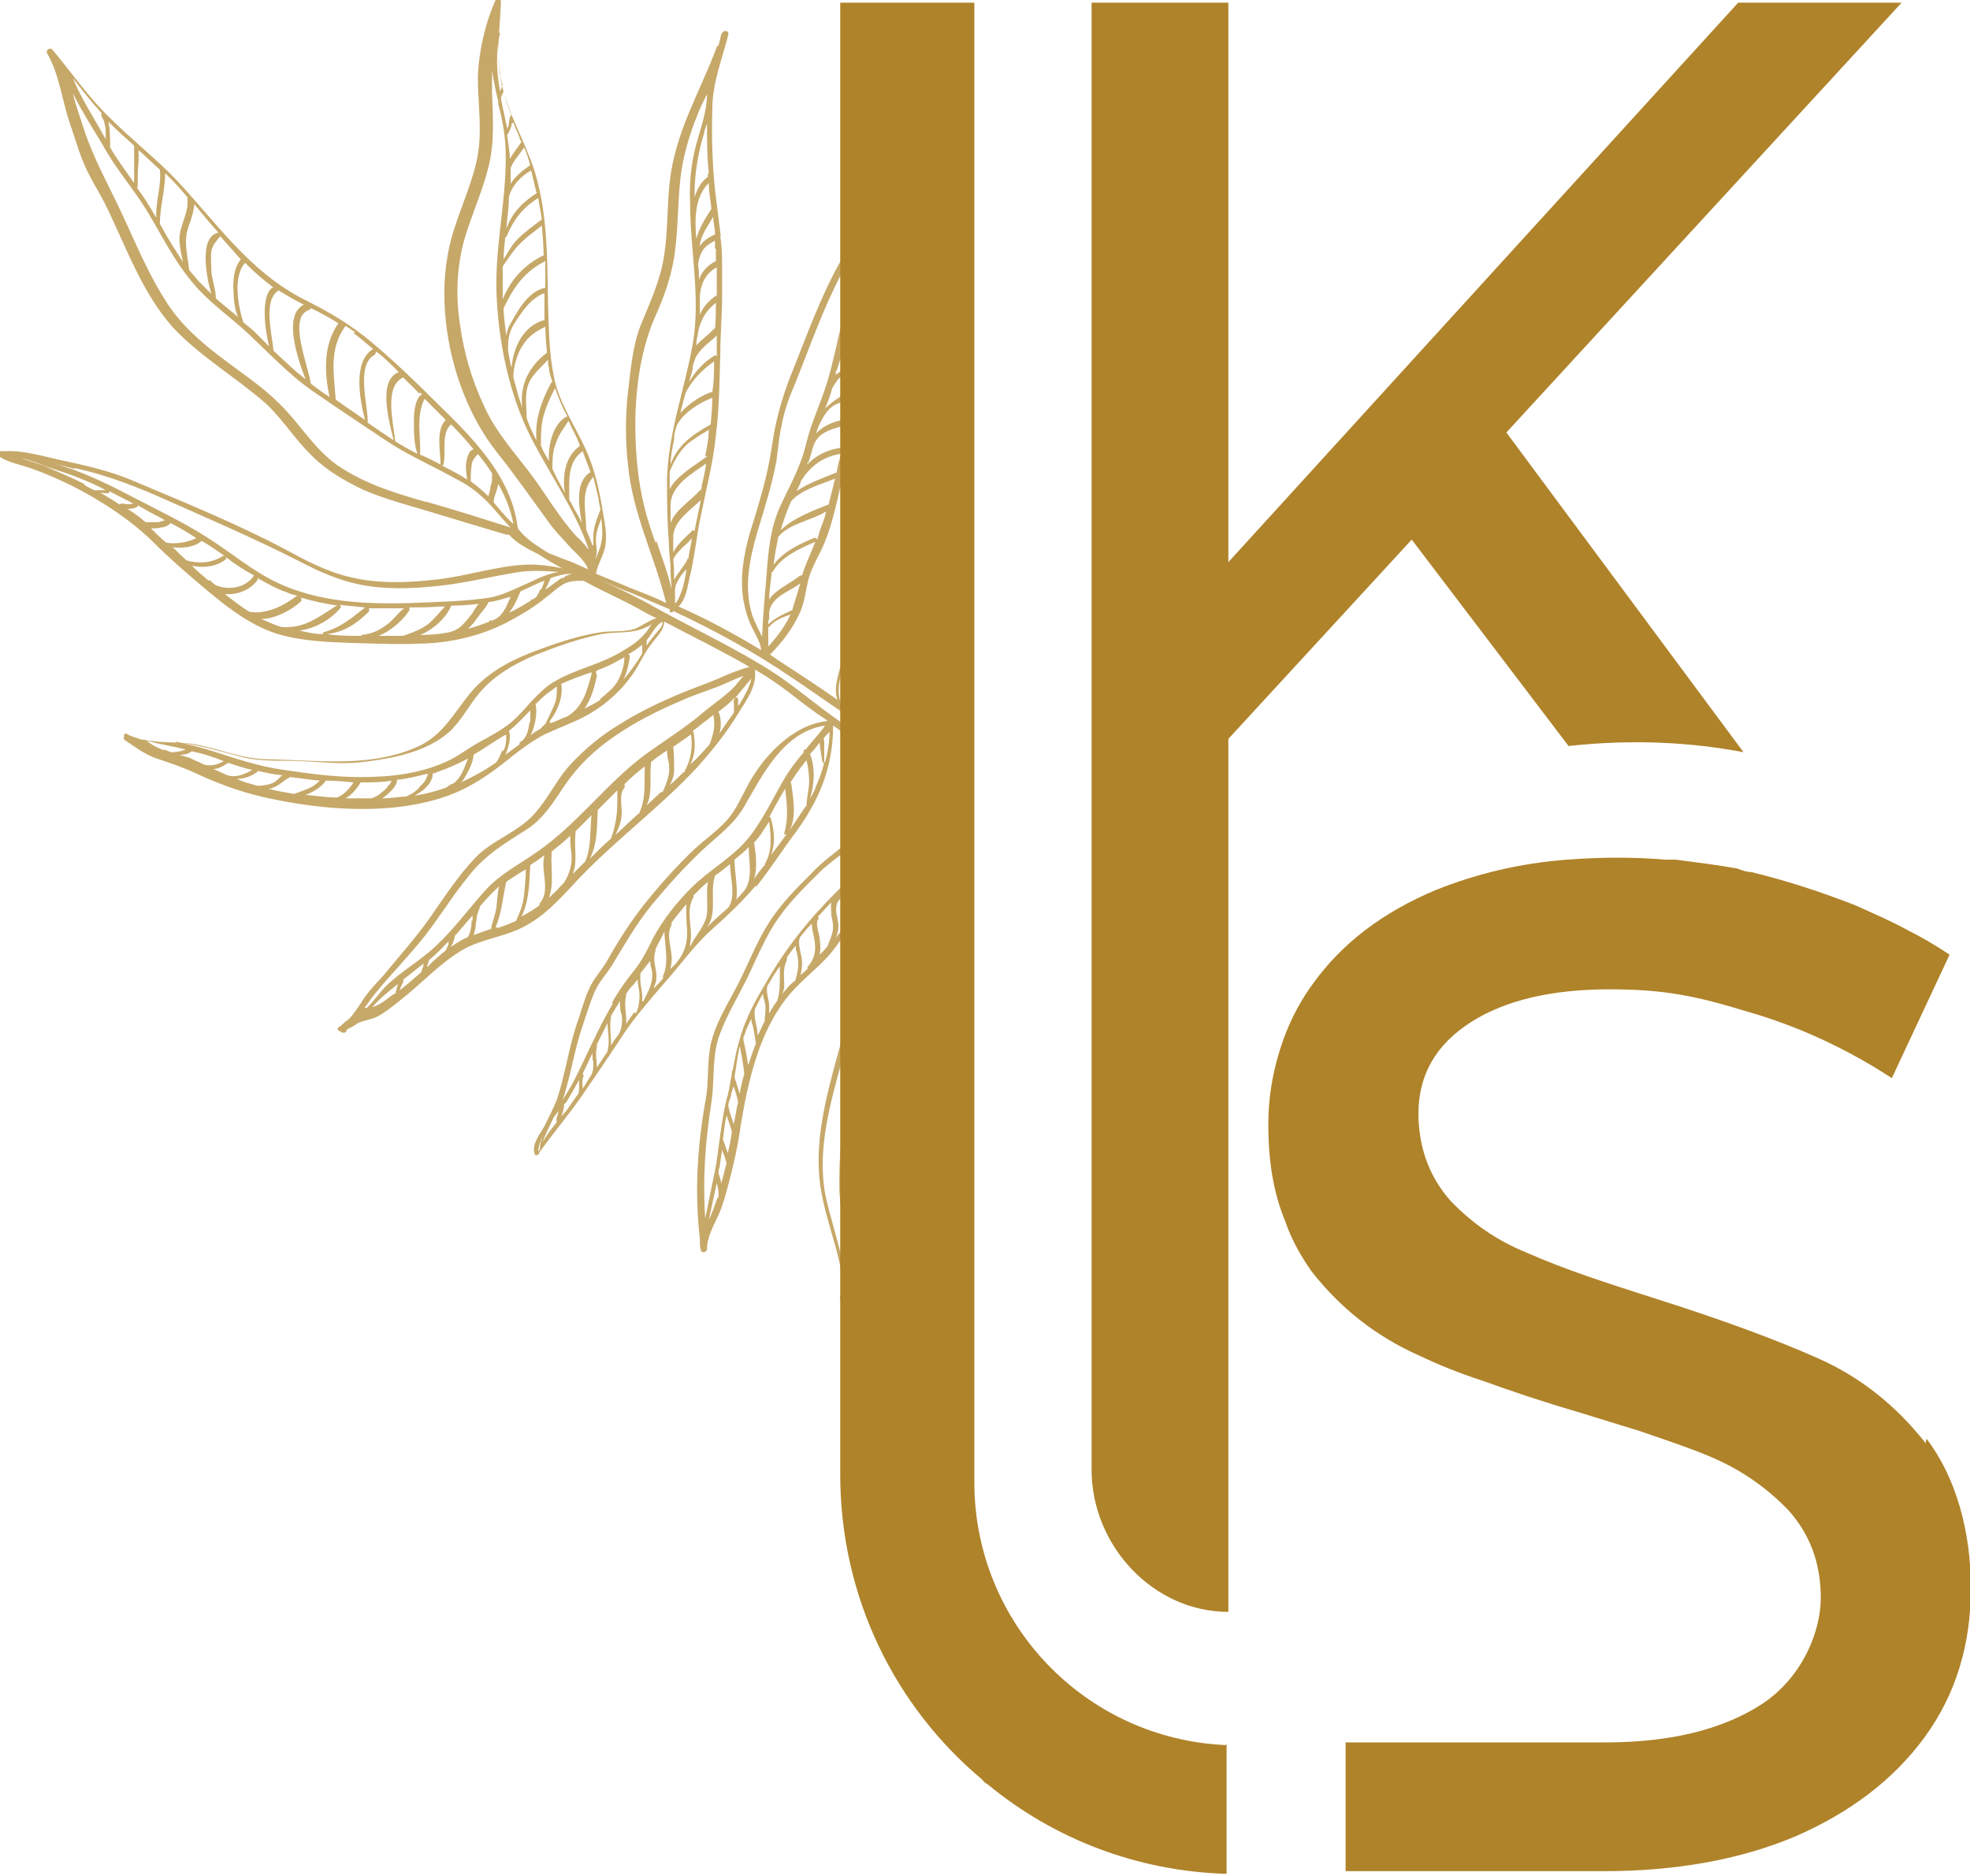
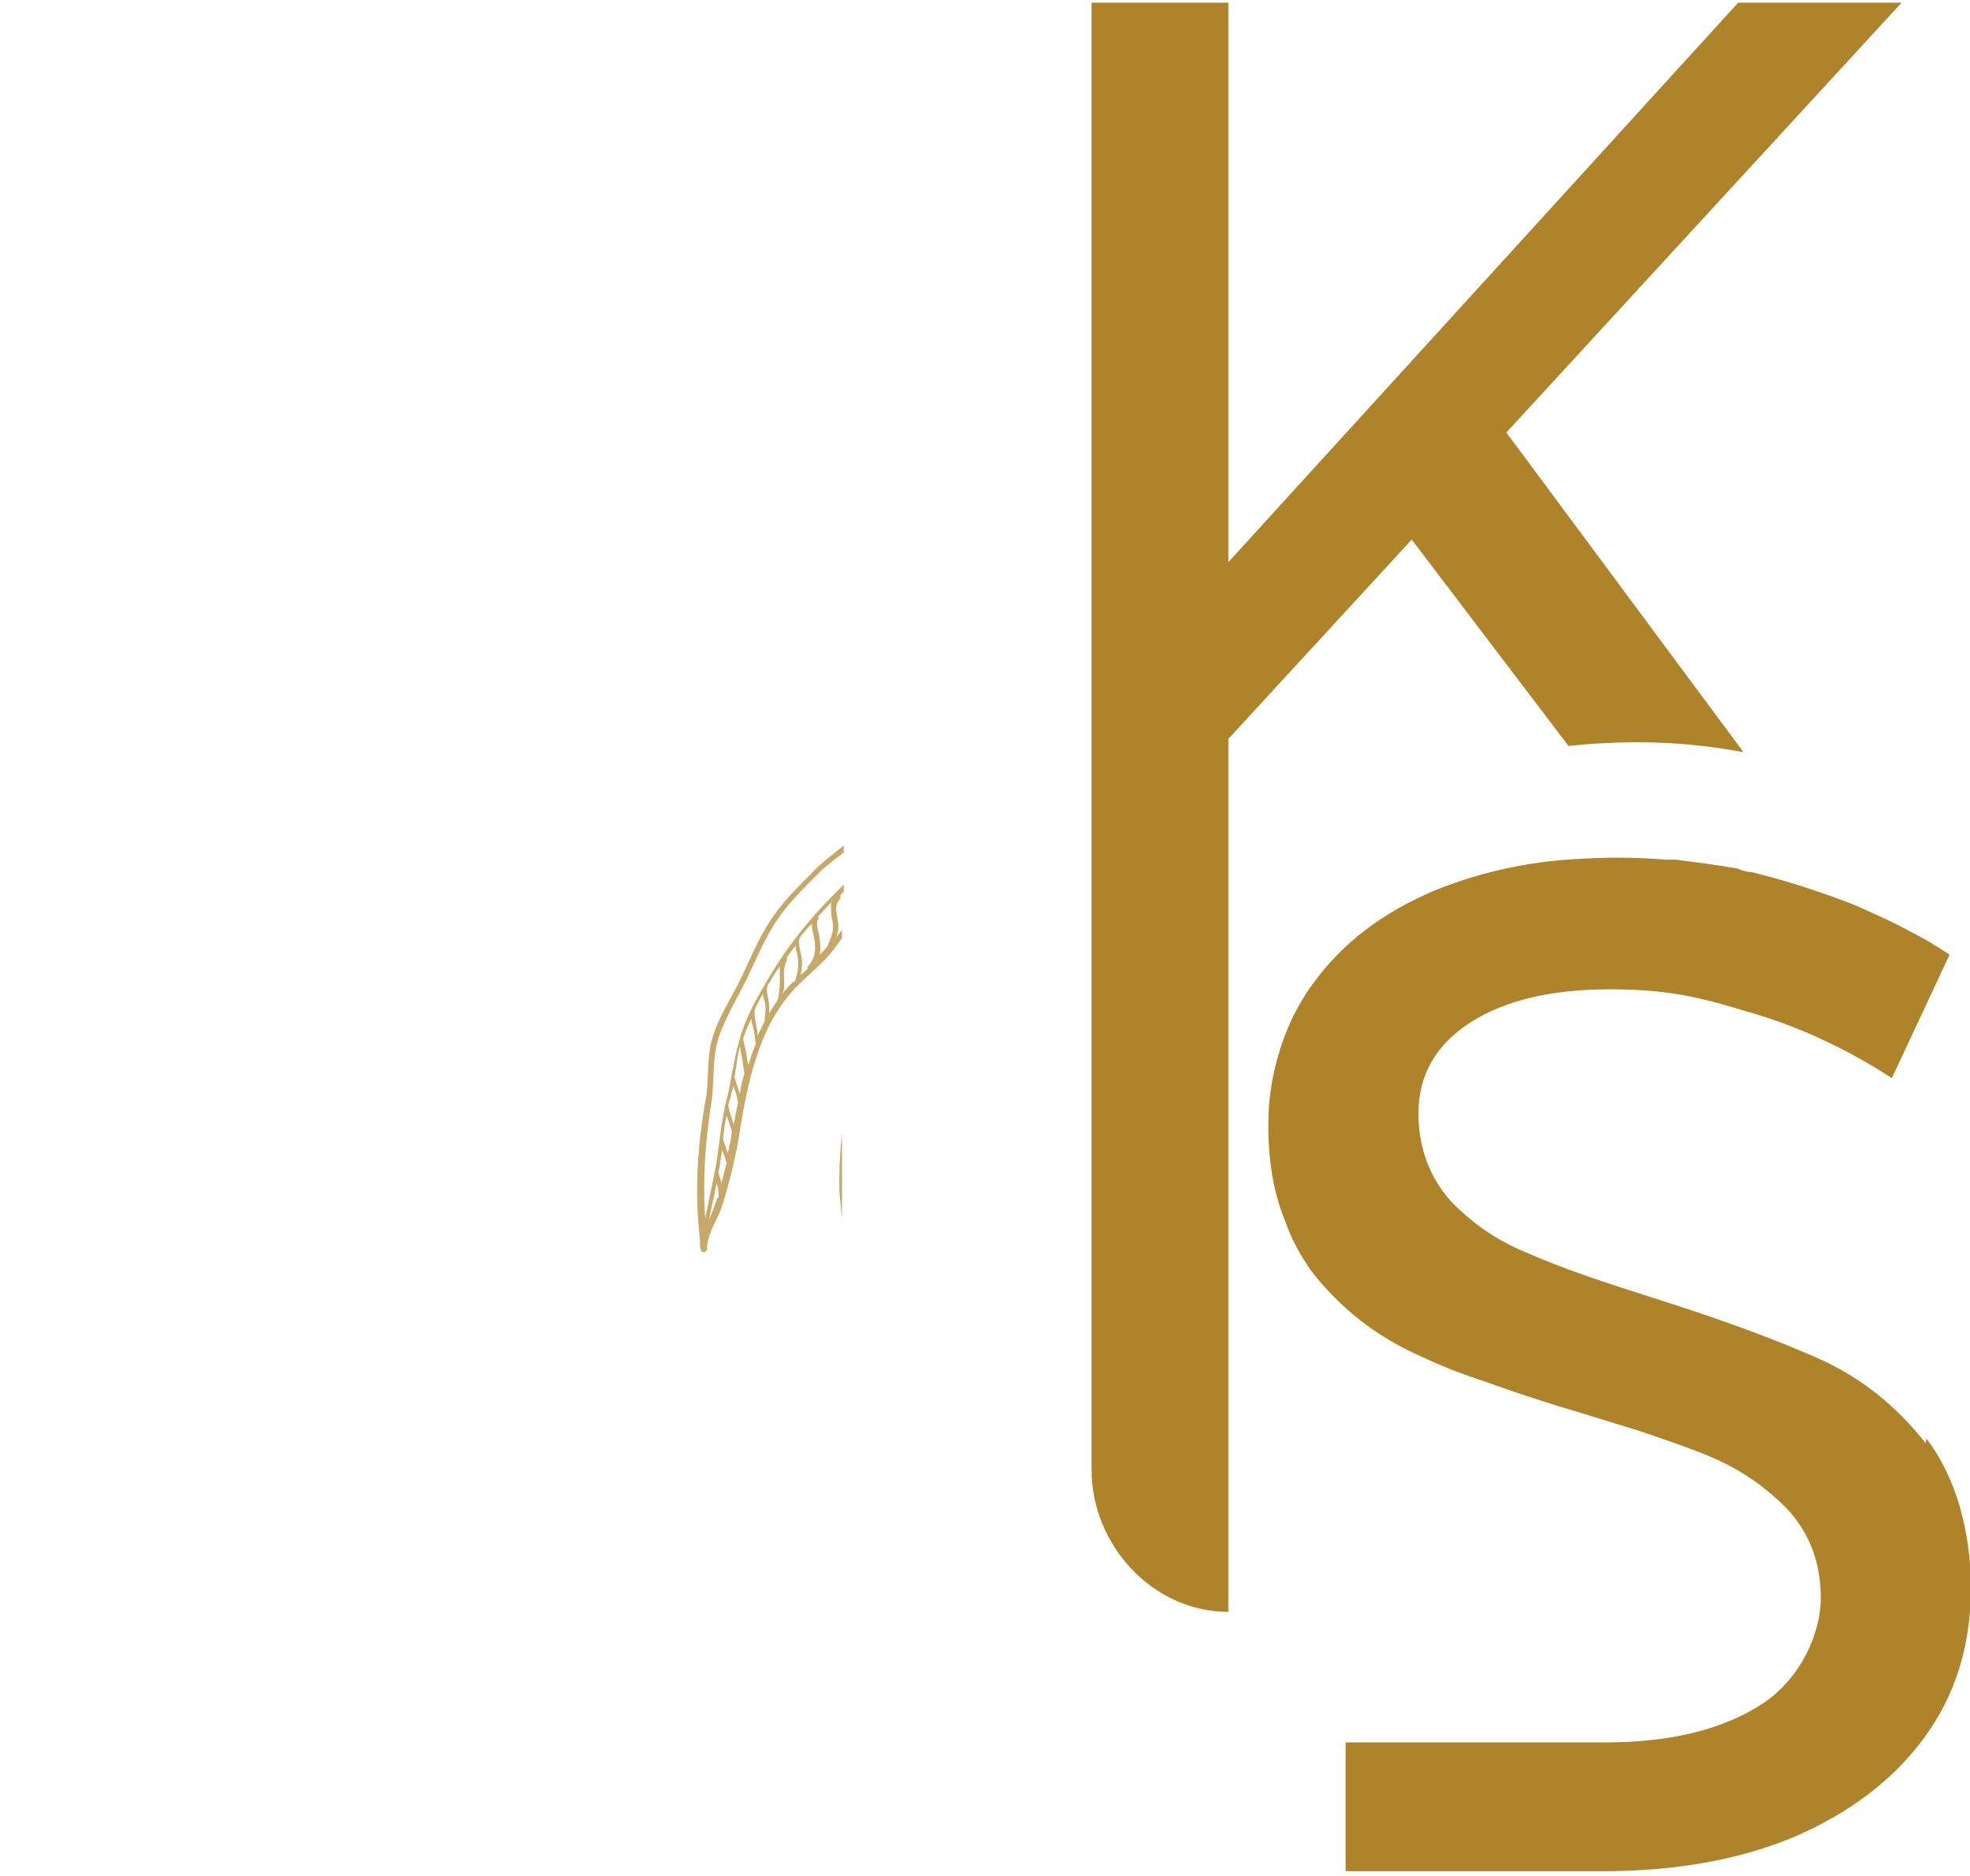
<svg xmlns="http://www.w3.org/2000/svg" data-bbox="-0.364 -0.174 222.264 211.174" viewBox="0 0 221.8 211.2" data-type="color">
  <g>
    <path d="M94.5 133.6c0 1.2.2 2.4.3 3.6v-9.5c-.2 1.7-.3 3.4-.3 5v.8Z" opacity=".7" fill="#af832a" data-color="1" />
-     <path d="M85.1 99.9c1.6-2 3-4.2 4.5-6.2 2.7-3.7 4.2-7.4 4.2-12 .3.2.7.5 1 .7v-1c-2.5-1.7-4.8-3.7-7.3-5.4-4.7-3.1-9.9-5.4-14.8-8.2-1.7-.9-3.4-1.7-5.1-2.5 1.1.5 2.2 1 3.3 1.4 1.5.6 3 1.3 4.5 1.9v.2c0 .2.4.2.4 0 4.7 2.2 9.1 4.6 13.5 7.6 1.8 1.2 3.6 2.5 5.4 3.7v-.9c-.4-.8-.3-2.1 0-3.3v-1.3.2c-.3 1.1-.9 2.8-.4 4-2.3-1.6-4.6-3.1-6.9-4.6-.2-.2-.5-.3-.7-.5 1.4-1.4 2.6-3 3.4-4.8.5-1.2.6-2.3.9-3.6.4-1.5 1.2-2.7 1.8-4.1 1-2.4 1.5-5.1 2.1-7.6v-3.2c-1.4.1-3 .8-4 1.9v-.2h.1c.5-1.2.4-2.5 1.7-3.3.6-.4 1.4-.6 2.1-.8v-.7c-1 .2-1.9.6-2.6 1.2l-.3.3c.1-.4.2-.7.4-1.1.4-.8.8-1.5 1.5-2 .3-.2.7-.3 1.1-.5v-.7c-.7.4-1.4.9-2 1.5.3-.7.6-1.5.8-2.3.3-.5.6-1 1.1-1.4v-.6c-.2.2-.5.3-.7.5v-.4s.1 0 .1-.1c.2-.5.3-1 .5-1.5v-3.5c-.5 2-.9 4.1-1.5 6.1-.7 2.4-1.8 4.6-2.4 7-.6 2.7-1.9 4.9-3 7.3-1.1 2.5-1.3 5-1.5 7.7-.2 2.3-.4 4.6-.5 6.9-.4-.8-.8-1.6-1.1-2.4-1-3.2-.3-6.4.6-9.5.8-2.6 1.6-5.2 2.1-7.8.2-1.4.3-2.8.6-4.1.3-1.7.9-3.3 1.6-4.9 1.6-4 3.1-8.3 5.1-12.1v-1.6c-2.3 4-3.9 8.6-5.6 12.8-1.1 2.8-1.8 5.3-2.2 8.2-.5 3.4-1.5 6.6-2.5 9.8-.7 2.5-1.1 4.9-.7 7.5.2 1 .4 1.8.8 2.7.4.9 1.1 1.9 1.2 2.9-3-1.8-6.1-3.5-9.3-4.9.8-.8 1-2.1 1.2-3.1.6-2.3.8-4.8 1.3-7.1.6-3 1.4-6 1.7-9.1.4-3.1.4-6.2.5-9.3 0-2.1.2-4.2.2-6.3v-3.1c0-1.2 0-2.4-.2-3.6.1-.1 0-.3 0-.5l-.6-4.8c-.3-3-.4-6.1-.3-9.1 0-3 1.1-5.6 1.8-8.4.1-.5-.6-.6-.8 0l-.3 1.2s-.2.1-.2.2c-1.9 5.1-4.7 9.6-5.3 15.2-.3 2.7-.2 5.4-.6 8.1-.4 2.9-1.6 5.4-2.7 8.1-.9 2.4-1.1 5-1.4 7.5-.3 2.7-.3 5.4 0 8.1.5 5.5 3 10.3 4.3 15.6-1.2-.6-2.5-1.1-3.8-1.6-1.4-.6-2.7-1.1-4.1-1.7.2-1.2 1-2.2 1.1-3.5.1-1.1-.1-2.2-.3-3.3-.4-2.5-.9-4.9-2-7.3-1.2-2.6-2.9-5.1-3.5-7.9-.6-2.8-.6-5.6-.7-8.4-.1-5.5 0-11.6-2.2-16.8-1.1-2.8-2.5-5.3-3.1-8.3-.6-3-.1-5.9 0-8.9 0-.4-.5-.5-.6-.2-1.2 2.7-1.9 5.8-2 8.7 0 3.3.6 6.4-.2 9.7-.7 2.9-2 5.6-2.8 8.5-.7 2.7-.9 5.4-.7 8.2.4 5.6 2.4 11.5 5.9 15.9 2 2.5 3.8 5.1 5.7 7.7.7 1 1.5 1.8 2.3 2.7.6.7 1.9 1.7 2.2 2.7-.9-.4-1.7-.8-2.6-1.1-.6-.2-1.2-.5-1.8-.7-1.3-.8-2.6-1.6-3.5-2.8-.7-6-5.3-10.4-9.4-14.4-2.3-2.3-4.6-4.5-7.1-6.6-2.4-2-4.8-3.4-7.6-4.8-6.1-3.1-9.8-8.6-14.4-13.5-2.3-2.4-5-4.5-7.4-6.9-2.5-2.4-4.3-5.1-6.5-7.7-.2-.3-.8 0-.6.4 1.4 2.4 1.7 5.4 2.6 8 .5 1.4.9 2.9 1.5 4.3.6 1.5 1.5 2.9 2.3 4.4 2.4 4.8 4.2 10.2 7.8 14.2 3.1 3.3 7.1 5.6 10.5 8.6 1.9 1.8 3.3 4.1 5.2 5.9 1.6 1.6 3.7 2.8 5.8 3.8 2.6 1.1 5.4 1.8 8 2.6 2.6.8 5.3 1.6 8 2.4h.3c.9 1 2.1 1.6 3.3 2.2.9.6 1.8 1.1 2.7 1.6-1.4-.3-2.9-.5-4.4-.4-3.1.2-6.2 1.2-9.3 1.6-3.3.4-6.8.6-10.1-.2-2.7-.6-5.1-1.9-7.5-3.2-5.5-2.9-11.4-5.3-17.1-7.7-2.6-1.1-5.3-1.7-8.1-2.3-1.9-.4-4.1-1.1-6.2-1h-.7c-.4 0-.3.6 0 .6 1.1.7 2.3.9 3.5 1.3 1.7.6 3.3 1.3 4.9 2.1 3.1 1.6 6.2 3.6 8.7 6 2.1 2.1 4.4 4.1 6.7 6 2.3 1.9 4.7 3.7 7.6 4.6 2.7.8 5.6.9 8.4 1 3.1.1 6.2.2 9.2 0 3.1-.3 6-1.1 8.7-2.6 1.3-.7 2.6-1.5 3.7-2.4.7-.5 1.4-1.2 2.1-1.6.7-.4 1.5-.4 2.3-.4 2 1.1 4.1 2 6.1 3.1.7.4 1.4.8 2.1 1.1-.9.3-1.5.8-2.4 1.2-1.2.4-2.6.2-3.9.4-2.7.4-5.5 1.4-8.1 2.4-2.5 1-4.9 2.4-6.6 4.5-1.8 2.2-3 4.6-5.7 5.9-5.4 2.5-11.3 1.6-17 1.5-2.9 0-5.5-1.2-8.3-1.7-1.8-.3-3.8-.1-5.7-.5-.4 0-.7-.2-1.1-.3-.3-.1-.6-.2-.9-.4-.2 0-.3.1-.2.3-.1.1-.1.3 0 .4 1.2.8 2.2 1.6 3.6 2.1 1.5.5 3 1 4.5 1.7 2.8 1.3 5.6 2.3 8.7 2.9 5.8 1.2 12.6 1.7 18.4 0 2.8-.8 5.1-2.2 7.4-4 1.5-1.2 3-2.4 4.7-3.3 1.3-.6 2.6-1.1 3.9-1.7 2.3-1.1 4.4-2.8 5.9-4.9.9-1.2 1.4-2.6 2.4-3.8.6-.8 1.2-1.3 1.3-2.3 3.2 1.7 6.5 3.3 9.6 5.1-1.2.3-2.4.8-3.5 1.3-1.4.6-2.9 1.1-4.3 1.7-2.4 1-4.7 2.1-6.9 3.5-2 1.2-3.8 2.7-5.4 4.4-1.8 1.9-2.8 4.5-4.8 6.3-1.9 1.7-4.3 2.5-6 4.3-1.9 2-3.4 4.3-5 6.6s-3.5 4.4-5.3 6.6c-.9 1-1.9 2-2.6 3.2-.5.7-.9 1.4-1.5 1.9-.2.1-.4.3-.6.5-.1.1-.3.2-.4.3-.2.1 0 .5.2.4.1.2.6.3.7 0 0 0 0-.1.1-.2.4-.2.8-.4 1.2-.7.7-.3 1.4-.4 1.9-.6 1.1-.5 2-1.3 2.9-2 2.3-1.8 4.4-4.1 6.9-5.6 2.4-1.4 5.2-1.5 7.6-3 2.2-1.3 3.9-3.3 5.6-5.1 4.2-4.4 9.1-8 13.2-12.4 1.8-2 3.4-4 4.8-6.3.8-1.3 2-2.9 1.8-4.6v-.2c1.4.8 2.7 1.7 4 2.7 1.4 1.1 2.7 2.1 4.1 3v.1c-3.9.4-7.3 4.1-9 7.4-.7 1.3-1.3 2.7-2.3 3.8-1.1 1.2-2.4 2.1-3.6 3.2-1.9 1.8-3.7 3.8-5.4 5.9-1.7 2.1-3.1 4.3-4.4 6.6-.6 1.1-1.6 2.1-2.1 3.3-.6 1.3-.9 2.7-1.4 4-.9 2.8-1.3 5.7-2.2 8.4-.4 1-.9 2-1.4 3-.5.9-1.5 2.1-1.1 3.1 0 .2.2.3.3.1h.2v-.2c1.5-2.1 3.1-4 4.6-6.1 1.5-2.2 3.1-4.5 4.6-6.8 1.4-2.2 3.1-4.1 4.8-6.1 1.8-2 3.4-4.3 5.4-6.1 1.8-1.6 3.5-3.2 5-5Zm5-45.6c1-1.7 2.5-2.9 4.6-3.2-.2.7-.4 1.4-.5 2.1-1.5.6-3.2 1.2-4.5 2.1.2-.4.3-.7.5-1.1Zm-1 2.1c1.2-1.3 3.2-1.8 4.9-2.5-.2 1-.5 2-.7 2.9-1.5.6-4 1.5-5.4 2.9.3-1.1.7-2.2 1.2-3.3Zm-1.5 4.1c1.1-1.5 3.8-1.9 5.4-2.9-.1.6-.3 1.1-.5 1.6s-.3 1-.5 1.6c0-.2-.2-.3-.4-.2-1.7.7-3.5 1.6-4.5 3 .1-1 .3-2 .5-3Zm-.6 3.9c.9-1.7 3-2.6 4.8-3.4-.5 1.3-1.1 2.5-1.5 3.8h-.2c-1.1.9-2.8 1.6-3.5 2.7 0-1 .2-2.1.3-3.1Zm-.4 5.3v-.8c.3-1.7 2.1-2.2 3.5-3.2-.1.3-.2.7-.3 1-.2.7-.4 1.3-.6 2-.9.4-2 .9-2.7 1.6v-.4Zm0 .9c.5-.7 1.5-1.1 2.4-1.4-.6 1.3-1.5 2.5-2.5 3.6v-2.2ZM76 67.9v-1.5c0-.4.2-.8.5-1.3.2-.4.5-.7.8-1-.2 1.3-.5 2.8-1.2 3.8Zm1.4-5v.1c-.4.8-1.1 1.5-1.5 2.3 0-.8 0-1.5-.1-2.3.2-.5.6-.9 1-1.3s.8-.7 1.1-1.1c-.1.8-.3 1.5-.4 2.3Zm.6-3.2c-.8.8-1.7 1.5-2.2 2.5v-1.9c.2-1.8 1.9-2.8 3.1-4-.2 1.2-.5 2.3-.7 3.5Zm1-5c0 .2 0 .3-.1.5h-.1c-.9 1.1-2.8 2.2-3.3 3.7v-2c0-2.2 2.3-3.5 4-4.7-.1.8-.3 1.7-.5 2.5Zm.6-3.3c-1.2.9-3.5 2.2-4.2 3.7v-2c.5-1.2 1.1-2.3 2-3.1.7-.6 1.6-1.1 2.4-1.6 0 1-.2 2-.4 2.9Zm.4-3.6c-2.1 1.2-3.7 2.3-4.5 4.5 0-.9.2-1.9.4-2.8v-.3c0-.4.2-.9.3-1.3.7-1.4 2.6-2.6 4-3.1 0 1-.1 2-.2 3.1Zm.3-3.7c-1.2.3-2.7 1.3-3.7 2.4.2-.8.4-1.6.6-2.3.8-1.5 1.9-2.6 3.2-3.5 0 1.1 0 2.3-.2 3.4Zm.2-4.1c-1.3.8-2.2 1.8-2.9 3 .1-.5.3-1 .4-1.5v-.1c0-.4.2-.7.3-1.1.5-1 1.5-1.7 2.4-2.5v2.3Zm0-3h-.1c-.6.7-1.4 1.2-2 1.9 0-.3 0-.6.1-.9.2-1.6.8-2.9 2.1-3.9 0 1 0 2-.1 2.9Zm.1-3.7c-.7.5-1.3 1.1-1.7 1.9 0 .1-.1.2-.1.3v-2.2c.1-1.3.6-2.5 1.9-3.2v3.2Zm0-5.3v1.4c-1 .5-1.6 1.2-1.9 2.1 0-.5 0-1.1-.1-1.6 0-.5.2-1.1.4-1.5.3-.6.9-1 1.5-1.3v.9Zm-.1-1.6c-.7.3-1.3.7-1.7 1.3 0-.6.3-1.2.6-1.8l.9-1.5c0 .6.2 1.3.2 1.9Zm-.4-2.9c-.7 1.1-1.4 2.2-1.7 3.4-.2-2.2-.2-4.7 1.4-6.3 0 1 .2 1.9.3 2.9Zm-.4-3.9v.3c-.8.6-1.2 1.4-1.5 2.3v-.3c0-2.4.4-4.7 1.1-7 0-.3.2-.6.3-1 0 1.8 0 3.7.2 5.5Zm-5.9 41.5c-1-2.7-1.7-5.4-2-8.3-.6-5.4-.3-11.9 1.9-17 1-2.2 1.8-4.4 2.2-6.8.4-2.6.4-5.2.6-7.8.2-2.8.9-5.5 2-8.2.3-.8.7-1.6 1.1-2.4 0 1.9-.7 3.8-1.2 5.6-.6 2.2-.8 4.4-.7 6.7 0 5.3 1.2 10.6.3 15.8-.9 5.1-2.7 9.8-2.9 15.1 0 2.4 0 4.8.2 7.1 0 .9.1 1.9.2 2.8v.8c0 .6.1 1.2.1 1.7v.1c-.4-1.8-1.1-3.6-1.7-5.4ZM53.7 51c.6.7 1.2 1.5 1.7 2.3v.6c0 .3-.1.7-.2 1 0 .4-.2.7-.2 1-.6-.6-1.3-1.2-2-1.7 0-.6 0-1.2.1-1.8 0-.3.2-.7.4-.9.1-.2.3-.3.3-.4Zm-.3-.4c-.6 0-.8.9-.9 1.4-.1.6 0 1.3.1 2-.9-.6-1.9-1.1-2.9-1.6h.2c.4-1.3-.3-3.7.9-4.6.9.9 1.8 1.9 2.6 2.9Zm-3.1-3.4c-1.3 1-.7 3.7-.7 5v.1c-.8-.4-1.5-.8-2.3-1.1.1-2.2-.5-4.2.5-6.3l2.4 2.4Zm-3-3 .2.2c-.8.5-.9 2.1-.9 3 0 1.2 0 2.6.4 3.7-.8-.4-1.7-.9-2.5-1.4-.2-2.1-1.3-6.2.9-7.2l1.8 1.8Zm-4.9-4.6c.9.7 1.7 1.5 2.5 2.3-2.4.9-1.1 5.5-.6 7.6h-.1c-.9-.6-1.8-1.2-2.8-1.9v-.2c0-1.9-1.3-6.2.7-7.4.1 0 .2-.2.2-.3Zm-2.6-2.1c.8.6 1.5 1.2 2.2 1.8-2.3 1.4-1.5 5.7-.9 8-1.1-.8-2.2-1.5-3.3-2.3-.2-2.9-.8-5.7 1.1-8.3.4.2.7.5 1.1.7Zm-5-2.6s.1 0 .2-.2c1.1.5 2.1 1.1 3.1 1.7-1.7 2.4-1.6 5.5-1 8.3l-.9-.6-1.2-.9c-.4-2.4-2.6-7.5-.2-8.3Zm-3.1-2c.8.5 1.7 1 2.5 1.4-2.3 1.2-.8 5.8.2 8.4-1.3-1-2.4-2.1-3.6-3.2-.2-2-1.2-5.8.6-6.8 0 0 .2.1.2.2Zm-.9-.6c-1.5.8-1 4.7-.5 6.7l-1.5-1.5c-.4-.4-.9-.8-1.4-1.2-.6-1.8-1.2-5.2.2-6.7 1 1 2 1.9 3.1 2.7Zm-3.6-3.2c-.9 1-1 2.6-.9 3.8 0 .7.1 1.9.5 2.8-.8-.7-1.7-1.4-2.5-2.1 0-1-.4-2-.5-3 0-.8-.1-1.6 0-2.4.2-.7.6-1.1 1-1.6.8.9 1.5 1.7 2.3 2.6Zm-5.4-6.2c.9 1.1 1.8 2.2 2.8 3.3-2.2.4-1.4 4.9-.8 6.9l-1.5-1.5c-.3-.4-.7-.8-1-1.2-.2-1.8-.7-3.3 0-5.1.3-.8.5-1.5.6-2.4Zm-3.1-3.3.6.6c.6.6 1.2 1.3 1.8 2v.1c.2 1.6-.8 2.9-.9 4.5 0 .9.2 1.8.4 2.7-.9-1.4-1.8-2.8-2.6-4.3 0-1.9.6-3.8.6-5.7Zm-3.2 1.5c0-1 0-1.9.1-2.9v-1.3c.8.7 1.6 1.5 2.4 2.2.2 1.8-.5 3.6-.4 5.4-.3-.4-.5-.9-.8-1.3-.4-.7-.9-1.4-1.4-2.1Zm-.4-4.8v4.3c-.9-1.3-1.9-2.6-2.7-4 0-.7 0-2.1-.2-2.9.9.9 1.9 1.8 2.9 2.7Zm-3.7-3.5v.1c0 .2.2.5.3.7.1.4.2.8.2 1.2v.9s0-.1-.1-.2c-1.2-2.2-2.6-4.3-3.6-6.7 1.1 1.4 2.1 2.7 3.3 4Zm36.5 43.7c-3.5-1-6.8-2-9.9-4.1-2.7-1.9-4.3-4.8-6.6-7-1.9-1.9-4.2-3.4-6.3-5-2.4-1.8-4.7-3.8-6.3-6.3-2.1-3.2-3.5-6.7-5.1-10.1-1.5-3.2-3.2-6.2-4.3-9.6-.4-1.3-.9-2.6-1.2-3.9 1 2 2.2 3.9 3.3 5.7 1.5 2.8 3.6 5.1 5.2 7.8 1.5 2.5 2.9 5.3 4.8 7.6 1.9 2.4 4.5 4.1 6.7 6.2 2.2 2.1 4.3 4.3 6.8 6.1.1 0 .2.2.3.2 2.6 1.8 5.3 3.6 8 5.4 2.5 1.7 5.3 2.9 8 4.4 1.8.9 3.1 2 4.4 3.5.6.7 1.2 1.4 1.8 2-3.2-1-6.3-2-9.5-2.9Zm7.7.1v-.2c0-.5.4-1.2.5-1.9.8 1.4 1.4 2.9 1.7 4.5-.8-.7-1.5-1.6-2.2-2.4ZM8.4 52.7c3.2.7 6.2 1.8 9.2 3.1 5.4 2.4 10.8 4.7 16.1 7.4 2.1 1.1 4.3 2.1 6.7 2.6 2.9.6 5.8.5 8.7.2 3.2-.3 6.2-1.1 9.4-1.6 1.5-.2 2.9-.1 4.4 0-1.1.2-2.1.6-3.1 1.1-1.4.6-2.7 1.3-4.2 1.7-1.5.3-3.1.4-4.6.5-6.6.3-13.4.8-19.6-2-3-1.4-5.4-3.5-8.1-5.2-2.5-1.6-5.2-2.9-7.9-4.3s-5.4-2.8-8.3-3.7c-.3-.1-.6-.2-1-.3.8.2 1.6.4 2.3.6Zm1.1 1.8c-1.4-.7-2.8-1.3-4.2-1.9-.9-.4-2-.7-2.9-1 1 .2 2 .6 3 1 1.2.4 2.5.8 3.7 1.3 1 .4 1.9.8 2.8 1.3h-1.3c-.4-.2-.8-.4-1.1-.6Zm4.1 2.4c-.8-.5-1.5-1-2.3-1.4h.1c.3 0 .6.1.9 0v-.2c.9.5 1.8.9 2.7 1.4-.4.1-.8.1-1.2 0-.2 0-.3 0-.3.2Zm.6.4c.4 0 .8 0 1.2-.2 0 0 .1 0 .1-.2.6.3 1.2.7 1.8 1 .4.2.8.4 1.3.7h-.1c-.3.1-.6.2-.8.2h-1.3c-.7-.6-1.4-1.1-2.2-1.6Zm2.8 2.2c.4 0 .8 0 1.1-.1.3 0 .9-.2 1.1-.5 1 .5 2 1.1 2.9 1.7-1.1.5-2.3.7-3.4.5-.6-.5-1.2-1.1-1.7-1.6Zm2.3 2.1c1.2.2 2.7 0 3.4-.7.9.5 1.7 1.1 2.6 1.7h-.2c-1.2.8-2.7.9-4.1.5-.6-.5-1.1-1.1-1.7-1.6Zm4.2 3.8c-.7-.6-1.3-1.1-1.9-1.7 1.3.3 2.8.1 3.8-.7.1 0 .1-.2 0-.3 1 .8 2.1 1.5 3.2 2.1-.9 1.4-2.8 1.7-4.3 1.1-.3-.2-.5-.4-.7-.6Zm1.8 1.5h.5c1.2 0 2.5-.6 3.2-1.6v-.2c1.1.6 2.1 1.2 3.3 1.6.4.2.8.3 1.3.4h-.2c-1.4 1.1-3.4 2.1-5.3 1.8-1-.6-2-1.4-2.9-2.1Zm6.4 3.7c-.8-.2-1.5-.6-2.3-.9 1.7 0 3.7-1.2 4.5-2 .1-.1 0-.3 0-.4 1.4.4 2.7.7 4.2.9h-.2c-2.1 1.3-3.6 2.6-6.2 2.4Zm4.6.8c-.9 0-1.7-.2-2.6-.4 1.8-.2 3.6-1.3 4.6-2.5.2-.2 0-.4-.2-.4l3 .3c-1.5 1.2-2.8 2.3-4.7 2.8 0 0-.1.1 0 .2Zm4.4.2c-1.3 0-2.6 0-3.9-.2 1.9-.2 3.4-1.2 4.7-2.5.1-.1.1-.3 0-.4h4c-.7.5-1.2 1.3-1.9 1.8-.9.7-1.8 1.1-2.9 1.2v.2Zm4.7 0h-2.8c1.4-.5 2.9-1.9 3.5-2.9v-.3c1.1 0 2.2 0 3.3-.1h.7c-.6.6-1.1 1.3-1.8 1.9-.9.7-1.8 1-2.9 1.4Zm5.2-.4c-1.1.2-2.2.3-3.3.3 1.5-.6 3-2 3.5-3.3 1.1 0 2.1-.1 3.1-.2-.4.4-.6 1-1 1.4-.7.9-1.3 1.6-2.4 1.8Zm4.6-1.4s-.1.1-.1.2c-.8.3-1.6.6-2.4.8l.3-.3c.4-.4.7-.9 1.1-1.4.3-.4.7-.8.9-1.3.9-.1 1.7-.4 2.5-.6-.2.4-.3.7-.5 1.1-.4.8-.9 1.4-1.7 1.6Zm5.6-3.4c-.1.3-.3.7-.5.9-.1 0-.2.2-.4.2h-.1v.1c-.8.5-1.6 1-2.5 1.4.6-.7 1-1.7 1.3-2.4.9-.4 1.8-.9 2.7-1.2-.1.3-.2.7-.4 1Zm2.4-1.3c-.6.4-1.2.9-1.8 1.3 0-.1.1-.2.2-.4.1-.3.3-.6.4-.9.8-.3 1.6-.5 2.4-.5-.3.1-.7.2-1 .5Zm3.3-11.9h-.1c-1.7 1.2-1.2 3.8-.9 5.7-.3-.7-.7-1.3-1-1.9-.1-.2-.2-.4-.4-.7 0-2-.3-4.2 1.5-5.5l.9 2.4Zm-2-4.8c.3.6.6 1.2.8 1.8-1.7 1.2-2 3.4-1.7 5.3-.5-.9-1-1.8-1.4-2.7 0-1 0-2 .4-2.9.3-1 .9-1.7 1.4-2.5.2.3.3.7.5 1Zm-.7-1.5c-1.5.8-2.1 3.1-2 5-.3-.5-.6-1-.8-1.5 0 0 0-.1-.1-.2 0-1 0-2 .2-3 .3-1.2.8-2.4 1.4-3.5.4 1.1.8 2.2 1.4 3.2Zm-2-5.6c0 .6.2 1.1.4 1.7 0 0-.1 0-.2.2-1.1 2.1-1.8 4.1-1.6 6.4-.4-.8-.8-1.6-1.1-2.5 0-1.4-.3-2.8.3-4.1.5-1 1.4-1.7 2.1-2.5 0 .3 0 .6.1.9Zm-.2-1.6c-2.1 1.6-3.1 3.7-2.8 6.2-.4-1.1-.7-2.3-1-3.4 0-1.1.3-2.1.7-3 .7-1.4 1.6-2.1 2.9-2.7 0 1 .1 2 .2 3.1Zm-.2-3.7c-2.4.6-3.6 3-3.8 5.4-.2-.7-.3-1.3-.4-2 0-.9 0-1.7.6-2.8.9-1.4 1.9-3 3.5-3.6v3Zm0-3.6c-1.9.4-3 2.4-3.9 4-.3.5-.4.9-.5 1.4-.1-1-.3-2.1-.3-3.1 1.1-2.3 2.3-4.1 4.7-5.3v3Zm-.1-3.7c-2.3 1.1-3.8 2.8-4.7 5V30c.7-1 1.3-2 2.2-2.8.7-.7 1.5-1.2 2.2-1.8.1 1.1.2 2.2.2 3.2Zm-.3-4c-.9.7-1.9 1.4-2.7 2.2-.7.7-1.1 1.5-1.6 2.3 0-.8.1-1.7.2-2.5h.1c.8-1.9 1.8-3.3 3.6-4.4.1.8.3 1.6.4 2.4Zm-.5-3c-1.6 1-2.9 2.3-3.5 4.1.1-1.2.3-2.4.3-3.6.3-1.3 1.4-2.4 2.5-3 .2.8.4 1.7.6 2.5Zm-.8-3.1c-.7.5-1.7 1.2-2.2 2.1v-1.8c.3-.8 1-1.5 1.5-2.3.3.6.5 1.3.7 2Zm-1.9-4.8c.2.6.5 1.1.7 1.7 0 .2.2.4.2.5-.4.6-.9 1.2-1.3 1.9 0-.9-.2-1.8-.3-2.7.2-.3.4-.7.5-1.1v-.2Zm-.3-.8c-.1.2-.2.6-.2.9 0 .2-.1.4-.2.6-.2-1.1-.5-2.3-.7-3.4 0-.3.2-.5.3-.8.2.9.5 1.8.9 2.7Zm-1.4-9.3v1c0 1.2 0 2.3.2 3.5 0 .5.2 1 .3 1.4-.1.2-.2.4-.3.7-.4-2.3-.5-4.4 0-6.6Zm8.8 56.7c-1.9-2.1-3.3-4.5-4.9-6.7-2-2.7-4.2-5-5.6-8.2-1.3-2.8-2.2-5.9-2.6-8.9-.5-3.2-.4-6.5.5-9.7.8-2.7 2-5.3 2.7-8.1.7-2.8.5-5.5.4-8.4V7.7 8c.2 1.1.4 2.3.7 3.4v.3c.4 1.5.7 3.1.8 4.6.3 5.6-1.2 11.1-1 16.7.2 5.4 1.4 11.4 3.9 16.3 2.1 4.1 5 8.2 6.5 12.6-.5-.6-1-1.2-1.5-1.6Zm1.8 1c-.2-.6-.5-1.2-.7-1.8 0-2-.7-4.3.8-5.9.2.8.4 1.6.6 2.5 0 .3.1.7.2 1.1v.1c-.4 1-.8 2-.8 3.1v.9Zm.4 1.3c.2-.6 0-1.2 0-1.9 0-.9.3-1.6.6-2.4.1.9.2 1.8 0 2.7-.1.6-.4 1.2-.6 1.8v-.2ZM19.8 83.6c2.5.2 4.9 1 7.3 1.6 2.2.6 4.4.4 6.7.5 2.4.1 4.7.4 7.1.1 3.3-.4 7.1-1.1 9.7-3.4 1.4-1.3 2.2-3 3.4-4.4 1.7-2 4-3.3 6.4-4.3 2.3-.9 4.8-1.8 7.3-2.3 1.7-.3 3.6 0 5.1-.8.3-.1.5-.3.7-.5-.2.2-.3.4-.4.6-.8 1.2-1.8 1.9-3 2.6-2.4 1.5-5.2 2-7.6 3.4-1.1.6-1.9 1.5-2.7 2.3-.7.8-1.4 1.6-2.2 2.3-1.1.9-2.4 1.6-3.7 2.3-1.1.6-2.1 1.4-3.3 2-3.1 1.5-6.5 1.9-9.9 1.9h-.2c-2.9 0-5.8-.4-8.5-.8-2.9-.4-5.5-1.3-8.3-2.2-1.3-.4-2.6-.7-3.9-1Zm-1.3.9c-.8-.3-1.4-.6-2-1.1 1.4.4 2.9.6 4.4 1-.5.2-1 .3-1.5.3-.3 0-.6-.2-.9-.3Zm2.7.8c-.3-.1-.7-.2-1-.3.5 0 1-.1 1.4-.4.9.2 1.7.4 2.5.7.4.1.7.3 1.1.4-.7.4-1.4.6-2.2.4-.6-.3-1.2-.5-1.7-.8Zm4.4 2c-.5-.2-1-.5-1.6-.7.6 0 1.2-.4 1.7-.7.9.3 1.8.6 2.7.8-.9.5-1.8.9-2.8.6Zm2.1.8c-.3-.1-.7-.2-1-.4.8 0 1.6-.3 2.3-.8v-.1c.9.2 1.8.4 2.8.5-.3.2-.5.5-.8.7-.6.4-1.2.4-1.9.5-.5-.1-1-.3-1.5-.4Zm2.6.7c.2 0 .3 0 .4-.1.7-.2 1.2-.8 1.8-1.1 0 0 .1 0 .1-.1 1.1.1 2.2.3 3.4.4-.4.4-.8.7-1.3.9-.5.2-1 .4-1.6.6-1-.2-1.9-.3-2.9-.6Zm4.1.7c.9-.3 1.8-.9 2.3-1.6 1 0 2.1.1 3.1.2-.2.3-.4.6-.7.9-.4.4-.8.7-1.2.8-1.2 0-2.4-.2-3.5-.3Zm4.5.4c.7-.4 1.3-1.1 1.7-1.8 1.2 0 2.4 0 3.5-.2-.1.2-.2.4-.4.6-.2.3-.4.5-.7.7-.3.3-.8.6-1.2.7h-3Zm4.1 0s.2-.1.3-.2c.5-.4 1.4-1.1 1.4-1.9 1.2-.1 2.3-.4 3.5-.7-.1.3-.2.6-.4.9-.2.3-.5.5-.7.8-.4.4-.9.7-1.4.9-.8 0-1.7.2-2.6.2Zm7.8-1.6c-.2.1-.4.3-.6.4-1.1.4-2.3.7-3.5.9l.9-.6c.5-.4 1.2-1.2 1.1-1.9.2 0 .4-.1.6-.2 1.2-.4 2.3-.9 3.4-1.5-.3.7-.5 1.4-.9 2-.2.3-.5.7-.9.9Zm5.7-3.7c-.2.5-.4 1-.7 1.3-1.3.9-2.6 1.6-3.9 2.2.1-.1.3-.3.4-.5.4-.7.9-1.6 1-2.4V85c1.2-.7 2.3-1.5 3.5-2.2 0 0 .1 0 .2-.1 0 .6 0 1.2-.3 1.8Zm3.1-3.2c-.1.8-.3 1.8-1.1 2.2v.2c-.5.4-1.1.8-1.6 1.2.3-.7.7-1.9.4-2.7.9-.7 1.6-1.5 2.4-2.3v1.3Zm1.9 0-.2.2-.5.5c-.4.2-.7.4-1.1.7.2-.3.3-.6.4-.9.2-.7.4-1.8.2-2.6.4-.4.8-.8 1.3-1.2.4-.3.7-.5 1.1-.8 0 .7 0 1.4-.3 2.1-.3.7-.6 1.3-.9 1.9Zm2.3-.7c-.6.2-1.1.5-1.7.7h-.2v-.2c.9-1.2 1.5-2.7 1.3-4.1V77c1.1-.5 2.2-.9 3.4-1.3v.2c-.5 1.9-1 3.8-2.8 4.8Zm3.8-2v.1c-.6.4-1.2.7-1.8 1 .8-1.1 1.2-2.7 1.4-3.7 0-.1 0-.2-.1-.3 0-.1 0-.2.1-.3.8-.3 1.5-.6 2.2-1 .3-.2.6-.3.9-.5 0 .9-.3 1.8-.7 2.6-.5.9-1.2 1.4-1.9 2Zm4.7-5.6v.5c-.6 1-1.3 2-2.1 2.9.4-.8.6-1.7.7-2.5 0-.2 0-.3-.2-.3.6-.3 1.1-.7 1.6-1.1v.5Zm1.9-2.2c-.5.6-1 1.2-1.4 1.8v-.6c.6-.7 1-1.7 1.8-2.1 0 .2 0 .4-.3.8Zm-33.4 42.9c.5-.6.9-1.3 1.5-2 1.8-2.2 3.8-4.2 5.6-6.5 1.7-2.2 3.1-4.5 4.9-6.7 1.9-2.4 4-3.6 6.5-5.2 2-1.3 3-3.1 4.3-5 1.5-2.2 3.4-4 5.6-5.5 2.3-1.6 4.9-2.9 7.5-4 1.3-.6 2.6-1 3.9-1.5 1.1-.4 2-.9 3.1-1.3-.3.4-.6.7-.9 1.1-1 1.1-2.4 2-3.6 3-2.1 1.8-4.4 3.2-6.6 4.8-4.4 3.3-7.6 7.8-12.1 10.9-2.1 1.5-4.2 2.5-5.9 4.4-1.8 2-3.4 4.2-5.3 6-1.8 1.8-4.1 3-5.9 4.8-.6.6-1.3 1.6-2.1 2.4H41Zm3.6-1.9c-.5.3-.9.7-1.4 1-.3.2-.7.4-1.1.5.9-1 1.9-1.8 2.9-2.6-.1.4-.2.8-.3 1.1Zm3.1-2.7s0 .2-.1.3c-.8.7-1.6 1.4-2.4 2 .1-.3.2-.6.4-.9v-.3c.8-.6 1.5-1.2 2.3-1.8 0 .2-.1.5-.2.7Zm3-3c0 .3-.2.5-.3.8-.2.2-.5.4-.7.6-.5.4-.9.8-1.4 1.3 0-.3.2-.6.2-.8.8-.6 1.5-1.4 2.2-2.1v.3Zm2.6-2.6c0 .7-.1 1.3-.4 1.9-.7.3-1.3.7-1.9 1.1 0 0 0-.2.1-.2.1-.3.3-.7.3-1 .6-.7 1.3-1.5 1.9-2.2l.1-.1v.6Zm.2 1.7c.4-.9.2-2.1.7-3v-.2c.7-.8 1.4-1.6 2.2-2.3-.2.7-.2 1.5-.3 2.3-.1.9-.5 1.7-.6 2.5-.7.2-1.4.5-2 .7Zm2.6-.9h-.1c.7-1.6.8-3.4 1.2-5.1.7-.5 1.5-1 2.2-1.4 0 1-.1 1.9-.2 2.9-.1 1.1-.5 2-.9 2.9-.7.3-1.4.6-2.1.8Zm4.9-2.5c-.7.5-1.3.9-2.1 1.3.9-1.7.9-4 1-5.8 0 0 .2-.1.3-.2.5-.3.9-.6 1.3-.9-.5 1.8.8 4-.6 5.5Zm2.6-2.4-.3.3c-.4.5-.9.9-1.3 1.3.6-1.5.2-3.5.3-5v-.2c.7-.6 1.4-1.1 2.1-1.8 0 .5 0 1.1.1 1.7.2 1.3-.1 2.5-.8 3.6Zm1-.9c.7-1.4.2-3.2.4-4.8v-.2l1.8-1.8c-.2 1.8 0 3.5-.7 5.2l-1.5 1.5Zm4.3-4.1c-.8.7-1.6 1.5-2.3 2.2.9-1.7.8-3.7.9-5.5l2.2-2.2v1.3c0 1.5-.2 2.7-.7 4.1Zm3.2-2.9c-.9.8-1.7 1.6-2.6 2.4.4-.8.7-1.6.7-2.5 0-.9-.3-2.1.3-2.8.1-.1 0-.3 0-.4.7-.7 1.5-1.4 2.3-2-.1 1.9.2 3.6-.7 5.4Zm2.5-2.4c-.5.5-1.1 1-1.6 1.5.7-1.4.3-3.2.5-4.7v-.2c.6-.5 1.2-.9 1.8-1.3 0 .5.1 1 .2 1.4.2 1.2-.2 2.2-.7 3.3Zm2.5-2.2c-.5.5-1 1-1.5 1.4.3-.5.5-1.1.5-1.7 0-.8 0-1.8-.1-2.6.7-.5 1.3-.9 2-1.4.2 1.5 0 2.8-.7 4.1v.1Zm3-3.2c-.7.8-1.4 1.6-2.2 2.3.6-1.1.6-2.4.4-3.6 0 0 0-.1-.1-.2.6-.4 1.1-.9 1.7-1.3.2-.2.4-.3.6-.5.3 1.2 0 2.2-.4 3.3Zm2.7-5c0 .5.1 1 0 1.5-.4.5-.7 1-1 1.4l-.6.9c.2-.7.2-1.5 0-2.2 0-.1-.1-.2-.2-.2.7-.5 1.3-1 1.9-1.6v.2Zm.5.6v-.7c0-.2-.3-.2-.4-.1.1-.1.3-.2.4-.4l1.5-1.8c-.2 1-.8 2-1.4 3Zm-22.3 49.9c0 .2-.2.3-.2.5 0-.6.2-1.3.6-2.1-.2.5-.4 1-.4 1.6Zm1.9-3.1c0 .2-.1.3-.2.4-.5.6-1 1.3-1.4 2 .3-.9.8-1.8 1.2-2.7.2-.3.4-.6.6-.8-.1.4-.2.7-.3 1.1Zm21.1-25.9c-.3.3-.6.7-.9 1 .2-1.4-.2-3.2-.2-4.3v-.2c.6-.5 1.1-.9 1.6-1.4 0 1.7.5 3.5-.5 4.9Zm2.2-2.8c-.4.5-.8 1-1.1 1.5.4-1.3.2-2.9 0-4.1.3-.4.7-.8 1-1.3.2-.4.5-.7.7-1.1.2 1.7.4 3.3-.5 4.8v.2Zm2.6-3.6c-.4.5-.8 1.1-1.2 1.6-.2.3-.4.5-.6.8.5-1.3.4-2.7 0-4.1 0-.1 0-.2-.2-.2.6-1.1 1.2-2.2 1.8-3.2.2 1.7.4 3.3-.1 5 0 0 0 .2.1.2Zm2.1-3.1-1.8 2.7c.8-1.5.4-3.6.2-5.2 0 0 0-.1-.1-.2l.6-.9c.4-.6.8-1.1 1.2-1.6.2.8.3 1.6.3 2.4 0 .9-.3 1.9-.3 2.8Zm1.1-2c-.2.4-.4.8-.6 1.1.5-1.6.6-3.5 0-5 .4-.4.8-.9 1.1-1.3 0 .7.2 1.5.3 2.2 0 .1.2.1.2 0-.2 1-.6 2-1 2.9Zm1-3v-2.4s0-.1-.1-.2c.2-.3.4-.5.7-.8 0 1.1-.2 2.3-.5 3.4ZM65 123.3c-.2.3-.5.7-.7 1-.3.5-.7 1-1.1 1.4.2-.5.3-1 .3-1.1v-.2s.1-.2.2-.2c.5-.8 1-1.7 1.5-2.6v.9c0 .3 0 .6-.2.8Zm1.6-2.3c-.3.5-.7 1.1-1 1.6 0-.5-.1-1 .1-1.4 0-.1 0-.2-.1-.3.4-.8.7-1.5 1.1-2.3 0 .3 0 .7.1 1 0 .5 0 1-.2 1.4Zm1.8-2.6-1.2 1.8c0-.8-.2-1.5 0-2.3v-.3l1.2-2.4c0 1 .3 2.1 0 3.1Zm1.3-2c-.3.4-.6.8-.9 1.3 0-1-.2-2.2 0-3.3.3-.6.7-1.1 1-1.7 0 .5 0 1.1.2 1.6.1.8 0 1.5-.3 2.1ZM69 113c-1.3 2.2-2.3 4.4-3.4 6.7-.7 1.5-1.4 2.9-2.3 4.2.2-.4.3-.8.4-1.2.7-2.4 1.1-4.9 1.9-7.2.4-1.2.8-2.5 1.3-3.7.5-1.2 1.3-2 2-3.1 1.4-2.3 2.7-4.6 4.4-6.7 1.8-2.2 3.7-4.3 5.7-6.2 1.7-1.6 3.6-2.9 4.8-5 2.1-3.6 4.4-8.4 9.1-9.1-.7 1-1.5 1.8-2.2 2.7-.1 0-.3 0-.2.3-.7.8-1.3 1.6-1.9 2.5-1.4 2.3-2.5 4.8-4.2 7-1.8 2.3-4.5 3.7-6.6 5.8-1.6 1.6-3.1 3.5-4.2 5.5-.7 1.4-1.3 2.7-2.3 3.9-.9 1.1-1.7 2.3-2.4 3.5Zm2.4 1c-.3.4-.6.8-.9 1.3.1-1.1-.3-2.1 0-3.2v-.2c.2-.3.4-.6.7-.9.2-.2.4-.5.6-.7 0 .6.2 1.2.2 1.8 0 .7-.1 1.4-.4 2Zm.9-1.3c.1-1-.3-1.9-.2-2.9v-.2c.4-.5.7-.9 1.1-1.4 0 .4.1.7.2 1.1.2 1.3-.4 2.3-1 3.5Zm2.4-2.6c-.3.4-.7.8-1 1.1h-.1c.1-.3.3-.6.3-1 .1-1-.5-2.1-.1-3.1v-.2c.3-.7.7-1.3 1-2 0 .5.1 1.1.1 1.3.1 1.2.3 2.6-.3 3.8Zm1.7-2c-.2.3-.4.5-.7.8l-.2.2c0-.2.1-.5.1-.7.2-1.3-.7-3.1 0-4.2v-.3c.5-.7 1.1-1.4 1.7-2.1-.1.7 0 1.4 0 2.2.2 1.5 0 2.9-.9 4.1Zm1.3-1.6v-.2c.4-1.7-.6-3.7.4-5.3v-.2c.5-.5 1-1 1.6-1.5-.2 1.2 0 2.3-.1 3.6-.2 1.4-1.3 2.4-1.9 3.7Zm2.4-3.1c.4-1.6-.1-3.2.4-4.8 0 0 .2-.2.3-.2.5-.4.9-.7 1.4-1.1 0 1.6.7 3.6-.2 4.9-.8.7-1.6 1.4-2.4 2.2.2-.3.4-.6.5-1Z" opacity=".7" fill="#af832a" data-color="1" />
    <path d="M94.8 105.6v-.9c-.2.3-.5.6-.7.9.2-.4.3-.9.3-1.3 0-1-.7-2.2.2-3.1.1-.1 0-.3 0-.4l.4-.4v-.8l-.9.9c-3.2 3.2-5.8 6.5-8 10.4-1.2 2-2.3 4.1-2.9 6.4-.3 1-.5 2.1-.7 3.2 0 0-.1.1-.1.2v.2c-.2 1-.3 2-.6 2.9-.6 2.5-.8 5-1.2 7.5-.4 2-.8 3.9-1.2 5.9-.3-4.4 0-8.6.7-13.1.4-2.6 0-5.3 1-7.8.8-2.1 2-4.1 3-6.1 1.1-2.3 2.1-4.8 3.6-6.9 1.4-2 3.2-3.7 4.9-5.4.8-.7 1.6-1.3 2.4-1.9v-.8c-1.2 1-2.5 1.9-3.6 3.1-1.7 1.7-3.4 3.4-4.7 5.4-1.3 2-2.2 4.2-3.2 6.3-1.1 2.3-2.6 4.5-3.3 6.9-.7 2.3-.3 4.8-.8 7.2-.9 5.2-1.2 10.2-.6 15.4v.2c0 .3 0 .7.1 1 0 .4.6.4.7 0 0-1.4.7-2.6 1.3-3.9.5-1.1.8-2.3 1.1-3.4.6-2.2 1.1-4.5 1.4-6.7.8-4.8 2-10.2 5-14.1 1.4-1.9 3.4-3.3 5-5.1.5-.6 1-1.3 1.5-2Zm-14 29.2c-.3.9-.6 1.7-1 2.6l.9-4.2c.1.4.2.8.2 1.3v.4Zm.4-1.5c0-.4-.2-.8-.3-1.2 0-.2 0-.4.1-.6.1-.7.2-1.3.3-2 .2.5.4 1 .5 1.5-.2.8-.4 1.5-.6 2.3Zm.8-3.3c-.2-.6-.4-1.1-.6-1.7.1-.9.2-1.8.4-2.7.2.6.5 1.3.6 1.9-.1.8-.3 1.7-.5 2.5Zm.6-3.4c-.2-.7-.5-1.4-.6-2.1 0-.4.2-.7.3-1.1 0-.4.2-.7.3-1.1.2.6.4 1.2.5 1.8-.2.8-.3 1.7-.5 2.5Zm.7-3.4c-.2-.6-.4-1.3-.6-1.9.2-1.2.3-2.3.6-3.5.2 1.1.4 2.1.5 3.1-.2.7-.4 1.5-.5 2.2Zm.9-3.4c-.1-.9-.3-1.8-.5-2.7v-.2c0-.1 0-.2.1-.3.2-.7.5-1.3.8-1.9 0 .2 0 .4.1.6.2.7.3 1.5.4 2.2-.3.8-.6 1.6-.8 2.3Zm1.9-4.8c-.3.5-.5 1.1-.8 1.6 0-1-.5-2-.3-3 .3-.6.6-1.2.9-1.7 0 .3.1.6.2.9.2.8 0 1.5 0 2.2Zm1.7-5c0 1 0 1.8-.3 2.7-.3.4-.6.9-.9 1.4v-.8c0-.8-.4-1.5-.2-2.3.3-.4.5-.9.8-1.3l.6-.9v1.3Zm1.6.5c-.5.4-.9.9-1.3 1.4.1-.3.2-.6.2-.9 0-1-.2-1.9.3-2.9v-.3c.3-.4.6-.9 1-1.3 0 .3 0 .5.1.7.3 1.2.2 2.1-.2 3.3ZM91 109c-.3.3-.6.6-.9.8.2-.5.2-1 .2-1.5 0-.8-.6-2.1-.2-2.8.4-.5.8-1 1.3-1.5 0 .5.1.9.2 1.3.3 1.4.3 2.5-.7 3.6v.1Zm1.2-1.2c.2-.6.2-1.3.1-1.9 0-.7-.4-1.4-.3-2.1 0-.2.3-.4.1-.6.5-.5 1-1.1 1.5-1.6-.1.5 0 1 0 1.5.2.8.3 1.5 0 2.3-.1.4-.3.7-.4 1.1-.3.4-.7.8-1.1 1.2Z" opacity=".7" fill="#af832a" data-color="1" />
-     <path d="M94.8 141.9c-.5-2.5-1.4-5-1.9-7.5-.9-5.1.6-10.2 1.9-15V117c-1.3 4.7-2.9 10-2.6 14.9.1 2.2.7 4.4 1.3 6.5.6 2.2 1.5 4.7 1.3 7 0 .2-.1.4-.2.6-.1.2 0 .4.3.4V142Z" opacity=".7" fill="#af832a" data-color="1" />
    <path d="M158.9 60.7 176.6 84c7.4-.8 13.9-.4 19.7.7l-26.7-36L214.1.3h-18.4l-57.4 63V.3h-15.4v165.2c0 8.5 6.9 16 15.4 16V83.2L159 60.7Z" fill="#af832a" data-color="1" />
-     <path d="M138 196.5c-15.8-.7-28.3-13.7-28.3-29.6V.3H94.6V166c0 13.9 6.2 26.2 16 34.4.2.3.4.4.7.6 7.3 6 16.6 9.7 26.8 10v-14.6Z" fill="#af832a" data-color="1" />
    <path d="M216.8 162.5c-3.3-4.2-7.3-7.4-12-9.5-4.7-2.1-10.9-4.4-18.5-6.8-2.8-.9-5.3-1.7-7.6-2.5-2.6-.9-4.9-1.8-6.7-2.6-3.5-1.4-6.3-3.4-8.7-5.9-2.2-2.5-3.5-5.6-3.6-9.5v-.3c0-4.4 2-7.8 5.9-10.3 3.9-2.5 9.2-3.7 15.6-3.7s9.9.8 15.5 2.5c5.6 1.6 11.1 4.1 16.3 7.5l6.5-13.9c-1.5-1-3-1.9-4.6-2.7-2-1.1-4.1-2-6.1-2.9-3.6-1.4-7.5-2.7-11.6-3.7-.5 0-1.1-.2-1.6-.4-2.2-.4-4.6-.7-6.9-1h-1.2c-3.5-.3-7.1-.3-11.1 0-5.3.4-10.2 1.6-14.7 3.4-6 2.5-10.6 6-13.9 10.6-2.2 3-3.6 6.4-4.4 10.1-.4 1.9-.6 3.7-.6 5.8 0 4.1.6 7.7 1.9 10.8.7 2.1 1.8 4 3 5.7 3.3 4.2 7.3 7.3 12 9.4 2.1 1 4.5 2 7.3 2.9 3.3 1.2 6.9 2.4 11 3.6 2.3.7 4.5 1.4 6.5 2 3.2 1.1 5.9 2 8 2.9 3.6 1.5 6.5 3.6 8.9 6.1 2.3 2.6 3.6 5.8 3.6 9.8s-2.2 9-6.5 11.9c-4.4 2.9-10.3 4.4-17.8 4.4h-29.2v14.5h29c8.2 0 15.4-1.3 21.6-3.9 6.2-2.7 11.1-6.4 14.6-11.2 3.5-4.8 5.2-10.4 5.2-16.8s-1.7-12.5-5-16.8Z" fill="#af832a" data-color="1" />
  </g>
</svg>